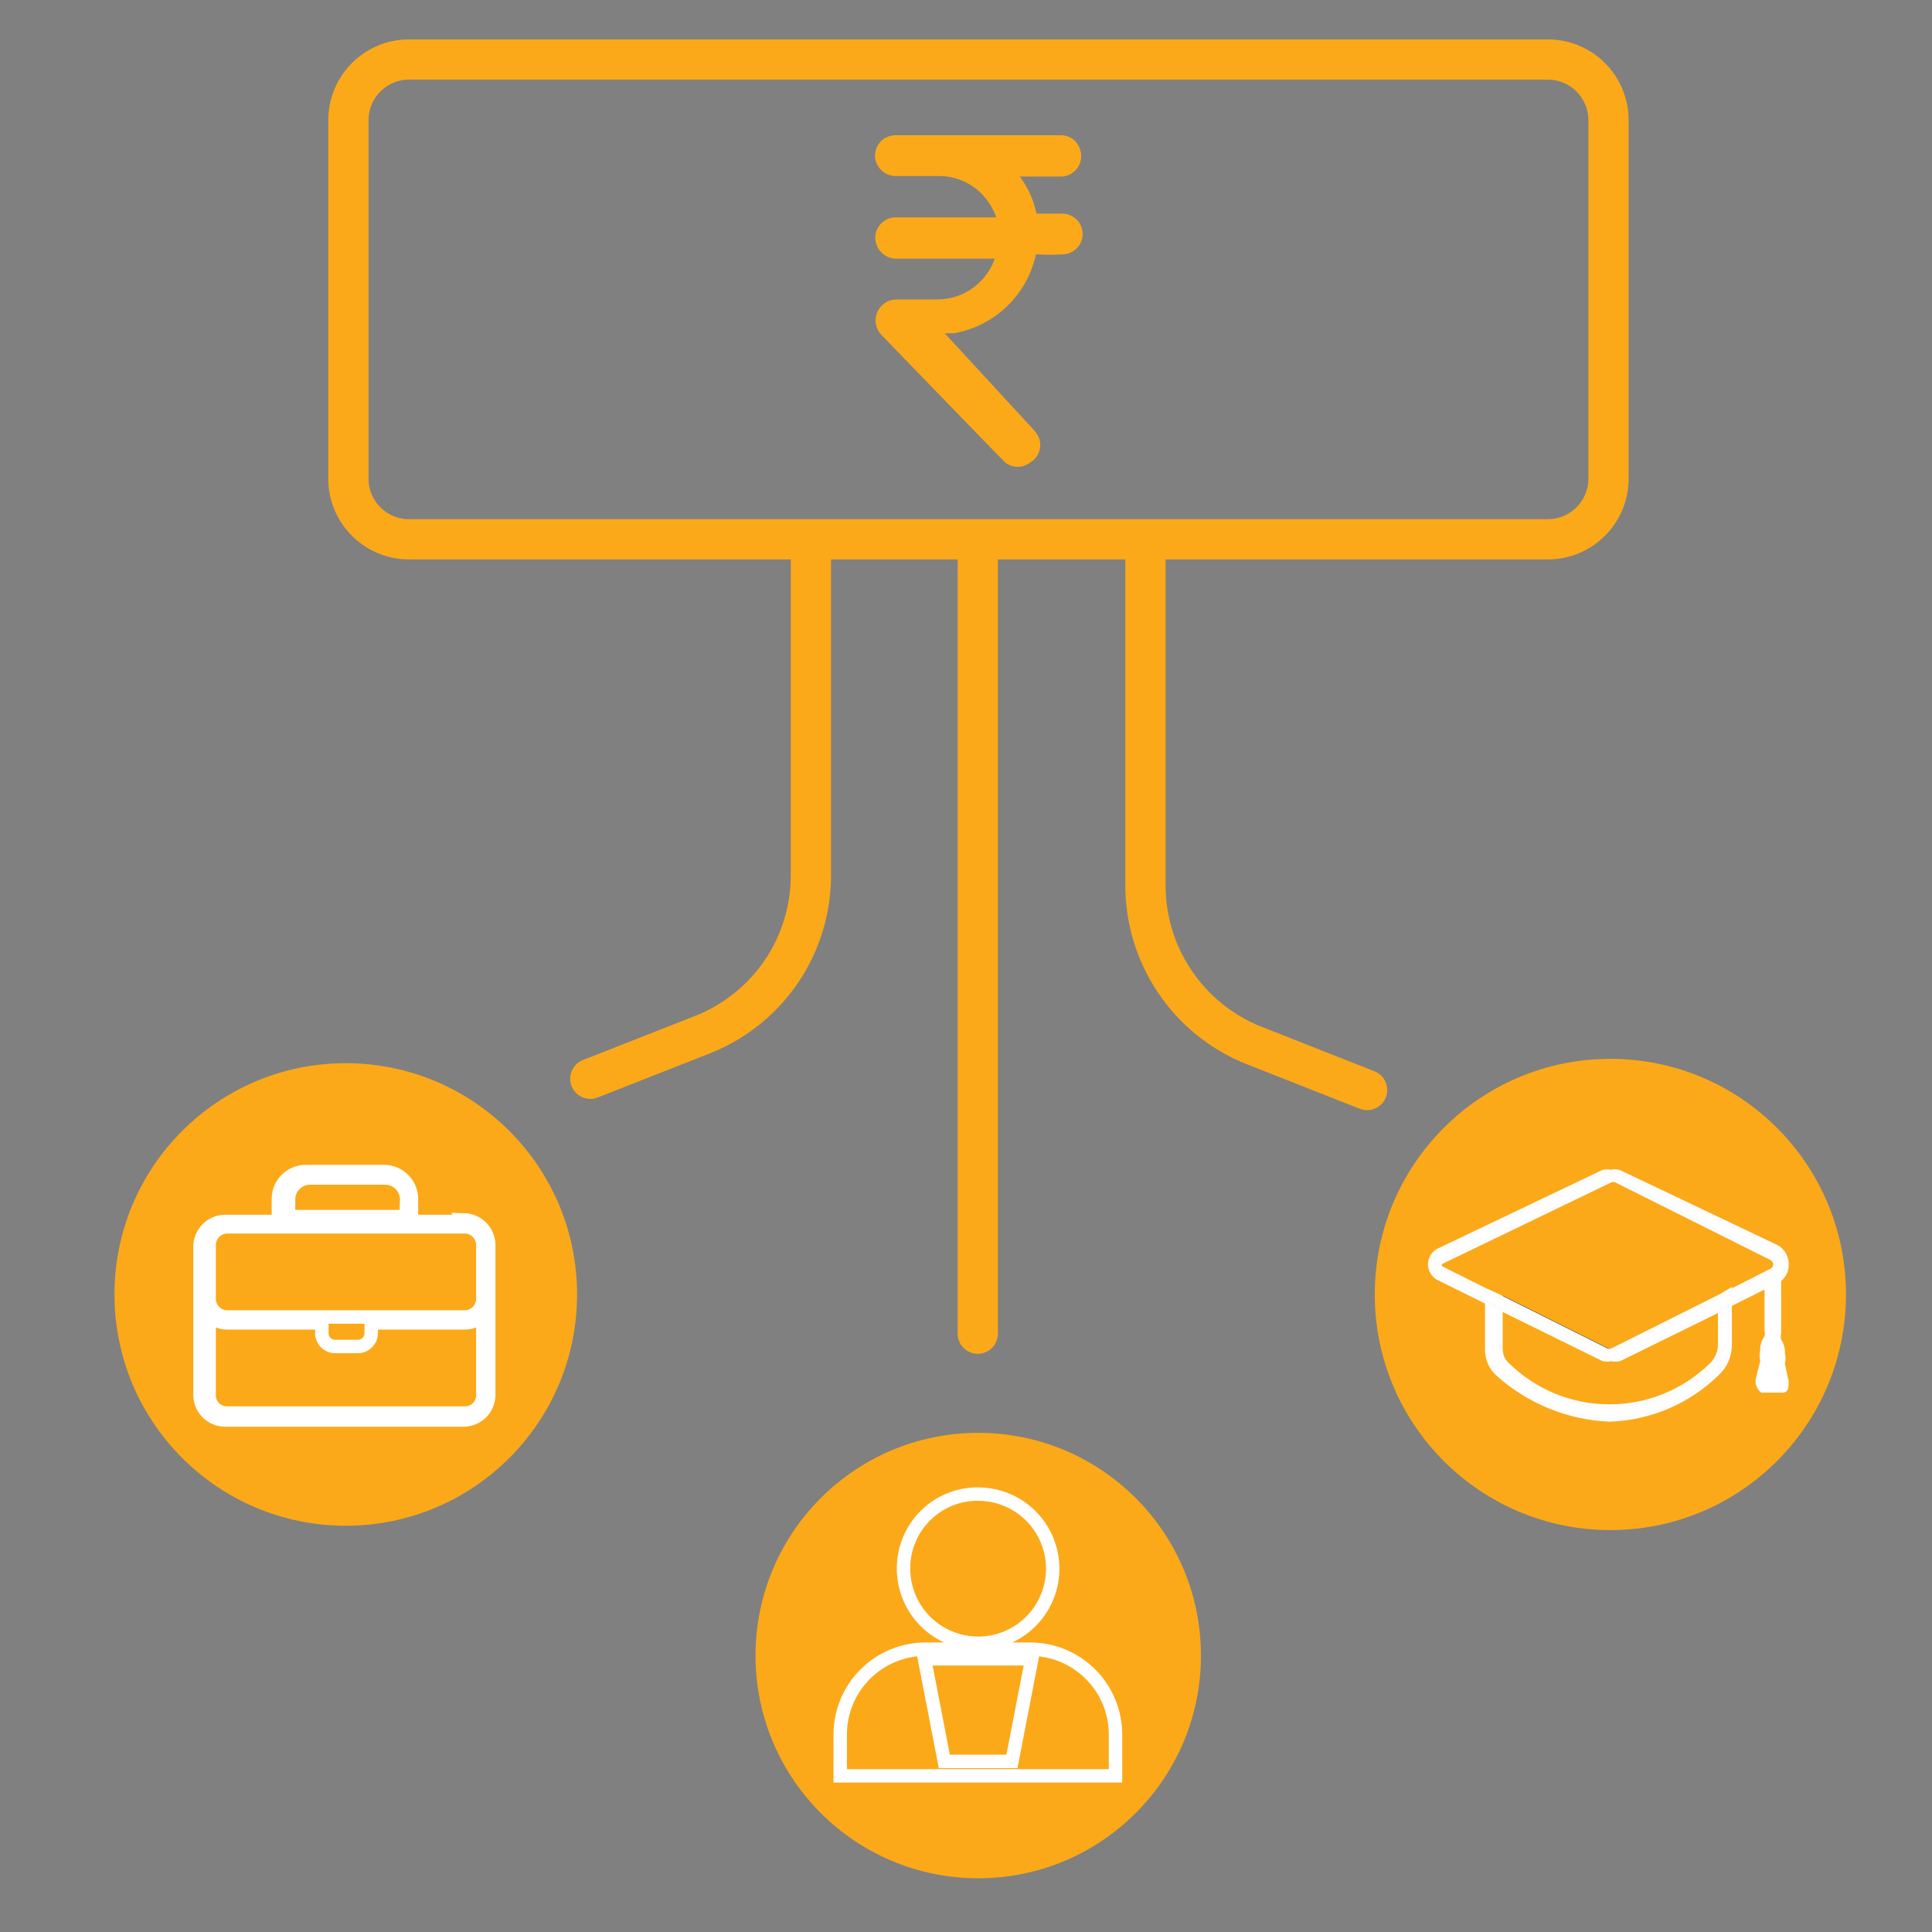
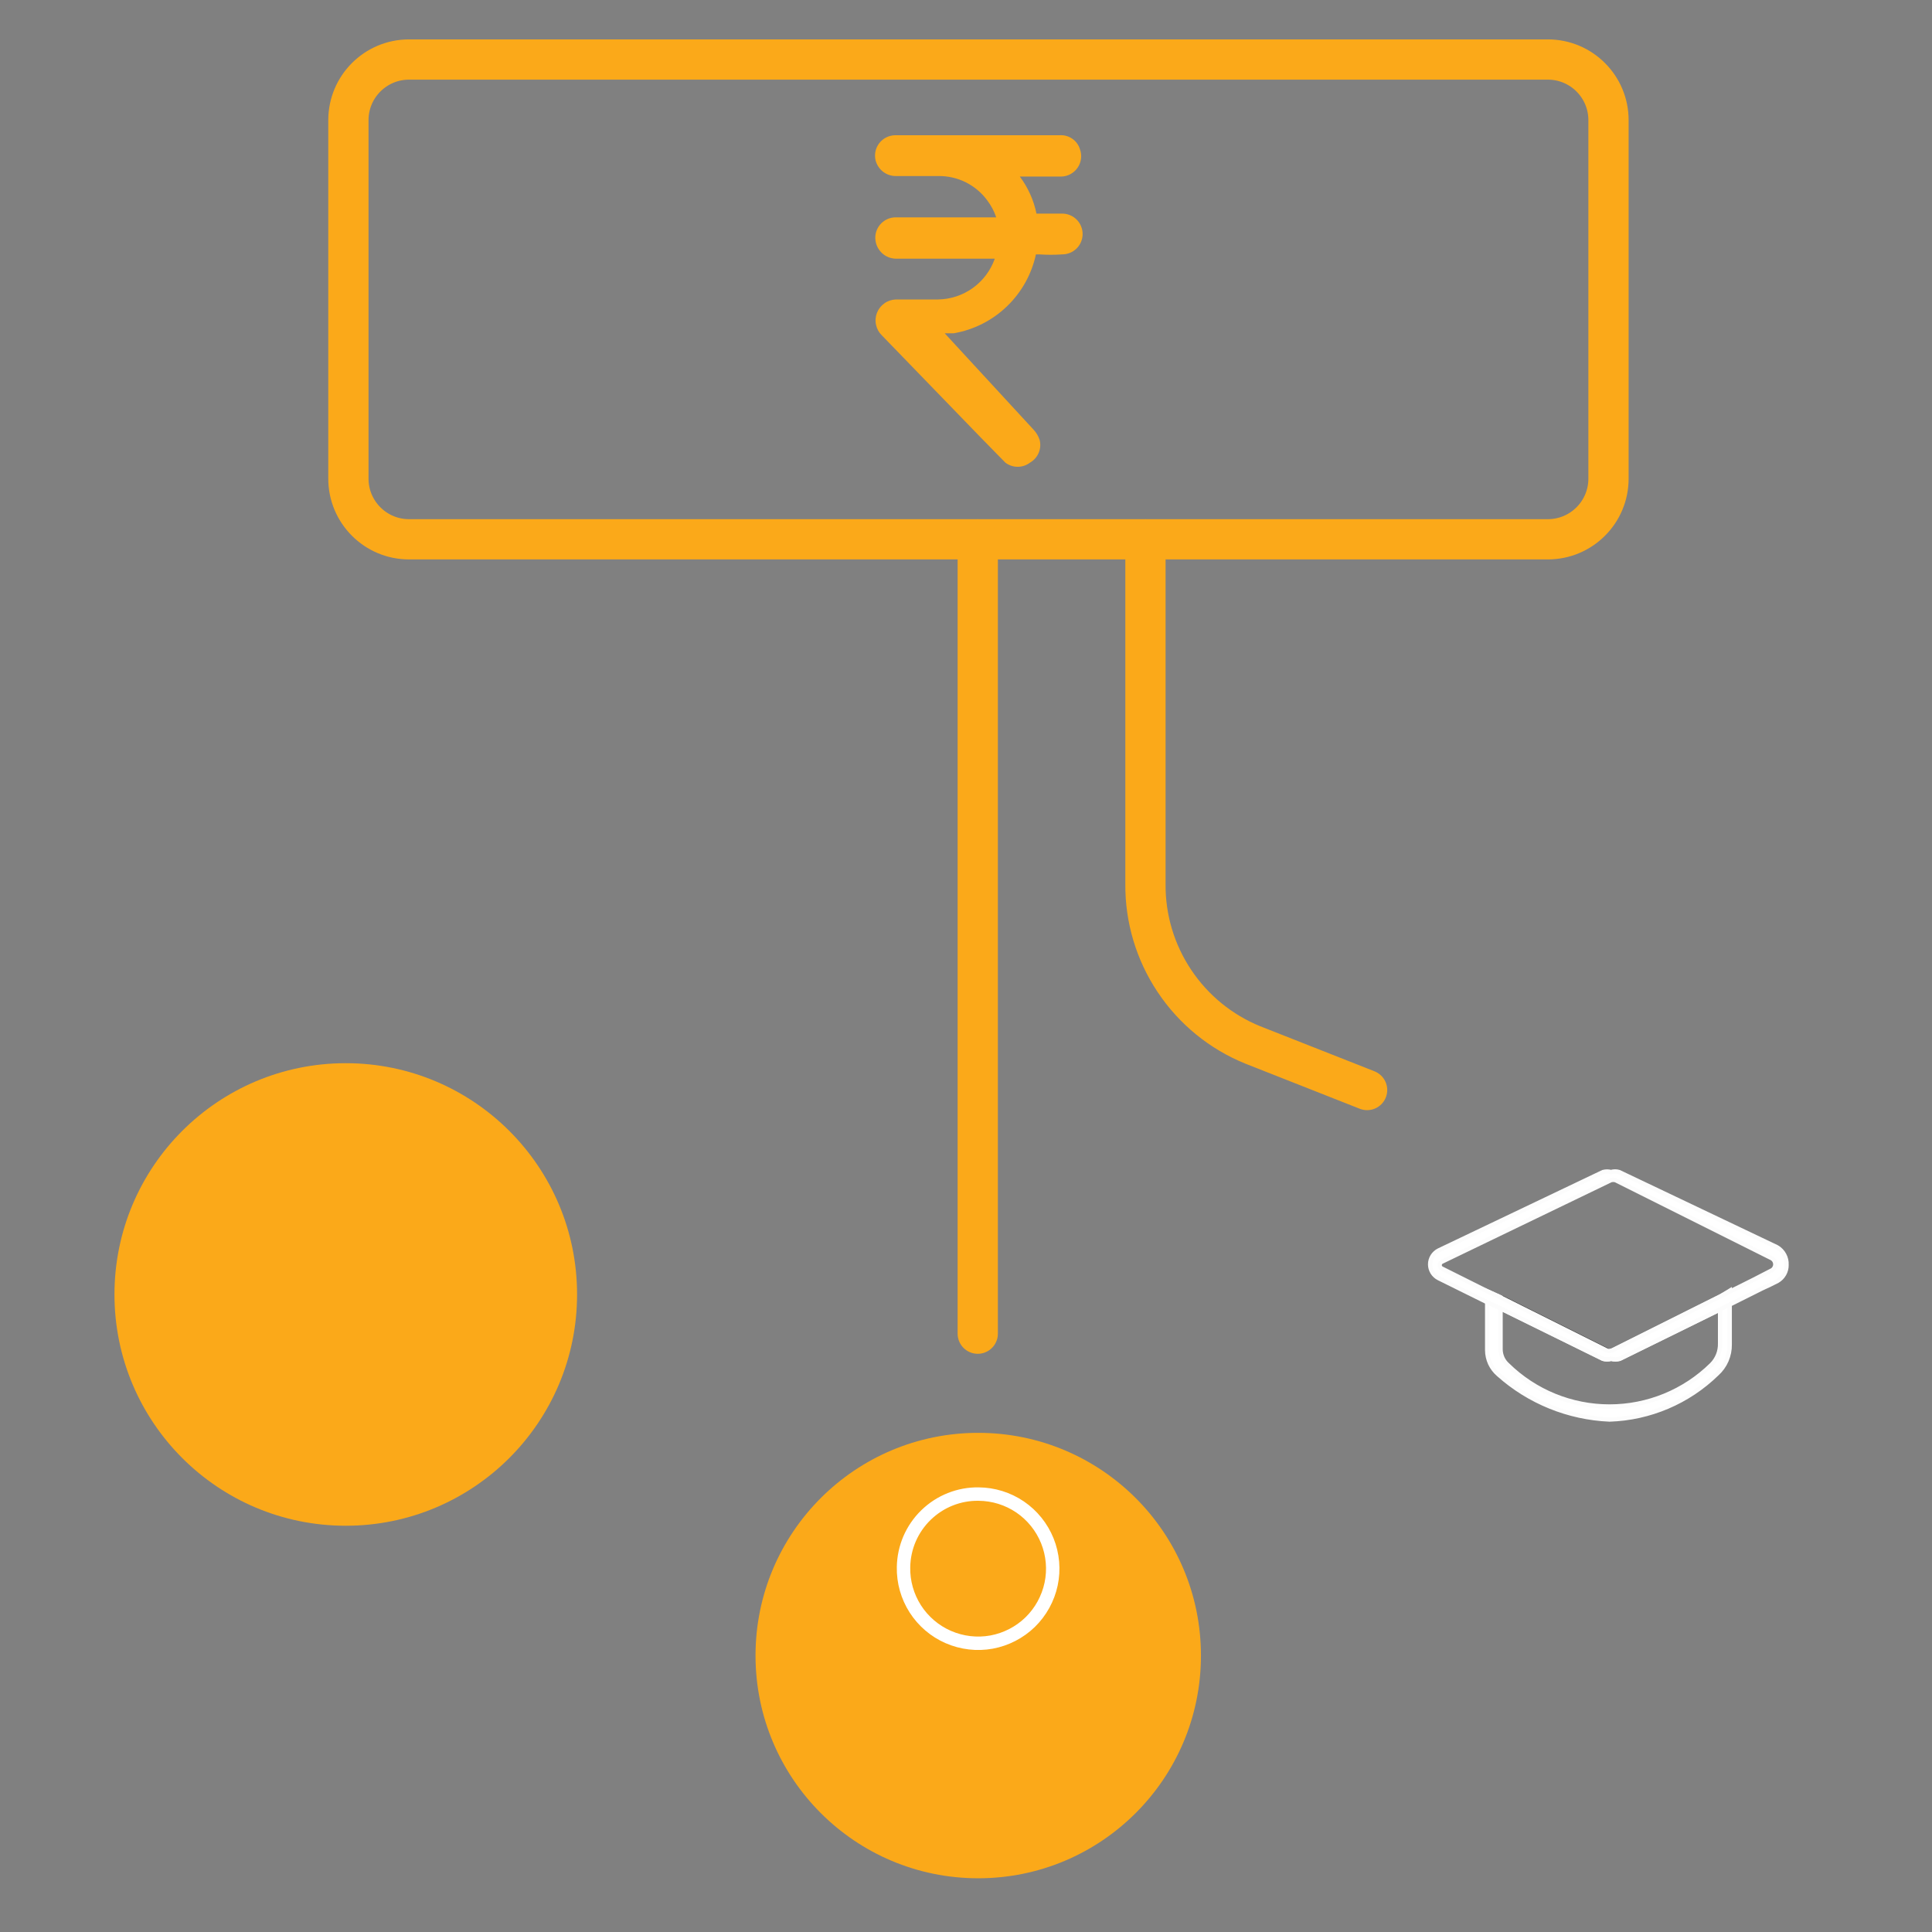
<svg xmlns="http://www.w3.org/2000/svg" width="36" height="36" viewBox="0 0 36 36" fill="none">
  <rect x="0" y="0" width="36" height="36" fill="#808080" stroke="none" />
  <g clip-path="url(#clip0_40002142_14902)">
    <path d="M28.842 1.109H7.622C6.998 1.109 6.492 1.615 6.492 2.239V8.919C6.492 9.543 6.998 10.049 7.622 10.049H28.842C29.466 10.049 29.972 9.543 29.972 8.919V2.239C29.972 1.615 29.466 1.109 28.842 1.109Z" stroke="#FBA919" stroke-width="0.75" stroke-miterlimit="10" />
    <path d="M18.533 4.82H16.713C16.625 4.823 16.538 4.796 16.468 4.744C16.397 4.691 16.346 4.616 16.323 4.53C16.308 4.473 16.305 4.413 16.317 4.354C16.329 4.296 16.355 4.241 16.392 4.194C16.429 4.148 16.476 4.11 16.53 4.085C16.584 4.06 16.644 4.048 16.703 4.05H18.563C18.525 3.935 18.467 3.827 18.393 3.73C18.288 3.588 18.151 3.474 17.993 3.395C17.834 3.317 17.66 3.278 17.483 3.28H16.693C16.605 3.281 16.52 3.251 16.451 3.197C16.382 3.142 16.334 3.066 16.313 2.98C16.302 2.926 16.302 2.87 16.314 2.815C16.327 2.761 16.351 2.71 16.385 2.666C16.42 2.622 16.463 2.586 16.513 2.561C16.563 2.536 16.617 2.522 16.673 2.52H19.743C19.827 2.514 19.91 2.537 19.979 2.584C20.048 2.631 20.099 2.701 20.123 2.78C20.144 2.837 20.151 2.898 20.143 2.958C20.136 3.018 20.114 3.076 20.079 3.126C20.045 3.175 20 3.216 19.946 3.245C19.893 3.274 19.834 3.289 19.773 3.29H19.003C19.156 3.495 19.262 3.73 19.313 3.98C19.313 3.98 19.313 3.98 19.363 3.98H19.793C19.894 3.98 19.991 4.021 20.062 4.092C20.133 4.163 20.173 4.26 20.173 4.36C20.173 4.461 20.133 4.558 20.062 4.629C19.991 4.7 19.894 4.74 19.793 4.74C19.65 4.75 19.506 4.75 19.363 4.74C19.363 4.74 19.313 4.74 19.303 4.74C19.223 5.11 19.035 5.447 18.762 5.709C18.49 5.971 18.146 6.145 17.773 6.21H17.603L19.253 8C19.308 8.057 19.349 8.125 19.373 8.2C19.393 8.281 19.386 8.365 19.353 8.441C19.321 8.516 19.265 8.579 19.193 8.62C19.127 8.671 19.046 8.698 18.963 8.698C18.88 8.698 18.799 8.671 18.733 8.62L18.263 8.14L16.433 6.25C16.378 6.197 16.34 6.129 16.324 6.054C16.307 5.979 16.313 5.901 16.341 5.829C16.369 5.758 16.417 5.696 16.48 5.652C16.542 5.607 16.617 5.583 16.693 5.58H17.483C17.713 5.576 17.937 5.502 18.125 5.368C18.312 5.234 18.454 5.047 18.533 4.83V4.82Z" fill="#FBA919" />
    <path d="M6.443 28.43C8.823 28.43 10.753 26.501 10.753 24.12C10.753 21.74 8.823 19.811 6.443 19.811C4.062 19.811 2.133 21.74 2.133 24.12C2.133 26.501 4.062 28.43 6.443 28.43Z" fill="#FBA919" />
    <path d="M18.228 34.999C20.52 34.999 22.378 33.141 22.378 30.849C22.378 28.557 20.52 26.699 18.228 26.699C15.936 26.699 14.078 28.557 14.078 30.849C14.078 33.141 15.936 34.999 18.228 34.999Z" fill="#FBA919" />
    <path d="M16.836 29.2C16.83 29.476 16.907 29.747 17.055 29.979C17.204 30.211 17.418 30.394 17.671 30.504C17.924 30.614 18.204 30.647 18.475 30.598C18.746 30.548 18.997 30.419 19.195 30.227C19.392 30.035 19.528 29.788 19.586 29.518C19.643 29.249 19.619 28.968 19.516 28.712C19.413 28.456 19.237 28.237 19.009 28.081C18.781 27.926 18.512 27.842 18.236 27.84C18.055 27.837 17.875 27.87 17.707 27.937C17.538 28.004 17.385 28.104 17.255 28.23C17.125 28.356 17.021 28.507 16.949 28.673C16.877 28.84 16.839 29.019 16.836 29.2Z" stroke="white" stroke-width="0.25" stroke-miterlimit="10" />
-     <path d="M17.246 30.73C16.825 30.73 16.42 30.898 16.122 31.196C15.824 31.494 15.656 31.899 15.656 32.321V33.09H20.786V32.321C20.786 31.899 20.619 31.494 20.32 31.196C20.022 30.898 19.618 30.73 19.196 30.73H17.246ZM18.856 32.821H17.596L17.226 30.91H19.226L18.856 32.821Z" stroke="white" stroke-width="0.25" stroke-miterlimit="10" />
-     <path d="M30.007 28.511C32.432 28.511 34.397 26.545 34.397 24.12C34.397 21.696 32.432 19.73 30.007 19.73C27.583 19.73 25.617 21.696 25.617 24.12C25.617 26.545 27.583 28.511 30.007 28.511Z" fill="#FBA919" />
    <path d="M32.051 24.161L30.051 25.161C30.032 25.17 30.012 25.175 29.991 25.175C29.97 25.175 29.95 25.17 29.931 25.161L27.931 24.161L27.711 24.061V25.161C27.712 25.246 27.731 25.331 27.767 25.409C27.803 25.486 27.856 25.555 27.921 25.611C28.493 26.122 29.225 26.418 29.991 26.451C30.74 26.427 31.454 26.124 31.991 25.601C32.068 25.532 32.13 25.447 32.171 25.352C32.212 25.257 32.233 25.154 32.231 25.051V24.051L32.051 24.161ZM32.051 25.031C32.053 25.105 32.04 25.179 32.013 25.247C31.985 25.316 31.944 25.379 31.891 25.431C31.384 25.929 30.702 26.208 29.991 26.208C29.28 26.208 28.598 25.929 28.091 25.431C28.05 25.394 28.017 25.35 27.995 25.3C27.973 25.25 27.961 25.195 27.961 25.141V24.381L29.871 25.321C29.92 25.334 29.972 25.334 30.021 25.321C30.073 25.334 30.128 25.334 30.181 25.321L32.051 24.401V25.031Z" fill="white" stroke="#FCFCFC" stroke-width="0.08" stroke-miterlimit="10" />
    <path d="M32.05 24.161V24.401L30.18 25.321C30.128 25.334 30.073 25.334 30.02 25.321C29.971 25.334 29.919 25.334 29.87 25.321L28 24.381V24.141L30 25.141C30.018 25.15 30.039 25.155 30.06 25.155C30.081 25.155 30.102 25.15 30.12 25.141L32.05 24.161Z" fill="#383838" />
    <path d="M33.11 23.239L30.17 21.839C30.121 21.824 30.069 21.824 30.02 21.839C29.971 21.826 29.919 21.826 29.87 21.839L26.81 23.299C26.762 23.323 26.721 23.36 26.692 23.406C26.664 23.452 26.648 23.505 26.648 23.559C26.648 23.613 26.664 23.666 26.692 23.712C26.721 23.758 26.762 23.795 26.81 23.819L27.74 24.279L27.96 24.379L29.87 25.319C29.919 25.333 29.971 25.333 30.02 25.319C30.073 25.333 30.128 25.333 30.18 25.319L32.05 24.399L32.27 24.289L32.67 24.089L32.83 24.009L32.98 23.939L33.12 23.869C33.172 23.839 33.216 23.795 33.246 23.742C33.276 23.69 33.291 23.63 33.29 23.569C33.293 23.503 33.278 23.437 33.246 23.379C33.215 23.321 33.167 23.272 33.11 23.239ZM32.67 23.849L32.27 24.049L32.05 24.159L30.05 25.159C30.032 25.169 30.011 25.174 29.99 25.174C29.969 25.174 29.948 25.169 29.93 25.159L27.93 24.159L27.71 24.059L26.87 23.639C26.857 23.634 26.846 23.625 26.838 23.613C26.83 23.602 26.826 23.588 26.826 23.574C26.826 23.56 26.83 23.547 26.838 23.535C26.846 23.523 26.857 23.514 26.87 23.509L30 21.999C30.018 21.989 30.039 21.985 30.06 21.985C30.081 21.985 30.102 21.989 30.12 21.999L33 23.439C33.024 23.449 33.044 23.466 33.058 23.487C33.072 23.508 33.08 23.534 33.08 23.559C33.08 23.585 33.072 23.61 33.058 23.631C33.044 23.653 33.024 23.669 33 23.679L32.67 23.849Z" fill="white" stroke="#FCFCFC" stroke-width="0.08" stroke-miterlimit="10" />
-     <path d="M32.719 25.68L32.799 25.36C32.784 25.291 32.784 25.219 32.799 25.15C32.797 25.06 32.825 24.972 32.879 24.9C32.889 24.864 32.889 24.826 32.879 24.79V24C32.878 23.971 32.883 23.943 32.896 23.916C32.908 23.89 32.926 23.868 32.949 23.85L33.109 23.75H33.189V24.85C33.179 24.886 33.179 24.924 33.189 24.96C33.239 25.034 33.263 25.121 33.259 25.21C33.274 25.276 33.274 25.344 33.259 25.41L33.329 25.74C33.329 25.85 33.329 25.95 33.209 25.95H32.819C32.749 25.9 32.689 25.79 32.719 25.68Z" fill="white" />
-     <path d="M15.11 10.051V16.271C15.118 16.914 14.931 17.545 14.575 18.08C14.218 18.616 13.707 19.031 13.11 19.271L11 20.101" stroke="#FBA919" stroke-width="0.75" stroke-miterlimit="10" stroke-linecap="round" />
    <path d="M21.344 10.051V16.471C21.338 17.114 21.526 17.743 21.883 18.278C22.239 18.813 22.748 19.229 23.344 19.471L25.474 20.311" stroke="#FBA919" stroke-width="0.75" stroke-miterlimit="10" stroke-linecap="round" />
    <path d="M18.219 24.851V10.051" stroke="#FBA919" stroke-width="0.75" stroke-miterlimit="10" stroke-linecap="round" />
-     <path d="M3.897 23.2C3.897 23.112 3.931 23.027 3.993 22.963C4.054 22.9 4.138 22.863 4.227 22.86H8.647C8.692 22.859 8.737 22.866 8.78 22.883C8.822 22.899 8.861 22.924 8.893 22.956C8.926 22.988 8.952 23.026 8.97 23.068C8.987 23.11 8.997 23.155 8.997 23.2V24.2C8.997 24.288 8.962 24.373 8.901 24.437C8.839 24.5 8.755 24.538 8.667 24.54H4.227C4.138 24.538 4.054 24.5 3.993 24.437C3.931 24.373 3.897 24.288 3.897 24.2V23.2ZM8.997 26C8.997 26.088 8.962 26.172 8.9 26.233C8.838 26.295 8.754 26.33 8.667 26.33H4.227C4.139 26.33 4.055 26.295 3.993 26.233C3.931 26.172 3.897 26.088 3.897 26V24.5C3.938 24.547 3.989 24.584 4.046 24.61C4.103 24.636 4.164 24.649 4.227 24.65H5.997V24.83C5.995 24.865 6.001 24.899 6.013 24.931C6.026 24.963 6.045 24.993 6.07 25.017C6.094 25.041 6.123 25.061 6.155 25.073C6.188 25.086 6.222 25.091 6.257 25.09H6.657C6.691 25.091 6.726 25.086 6.758 25.073C6.79 25.061 6.819 25.041 6.844 25.017C6.868 24.993 6.887 24.963 6.9 24.931C6.912 24.899 6.918 24.865 6.917 24.83V24.65H8.647C8.712 24.652 8.778 24.64 8.838 24.614C8.899 24.588 8.953 24.549 8.997 24.5V26ZM8.667 22.76H7.667V22.34C7.667 22.205 7.613 22.075 7.517 21.98C7.422 21.884 7.292 21.83 7.157 21.83H5.697C5.561 21.83 5.432 21.884 5.336 21.98C5.24 22.075 5.187 22.205 5.187 22.34V22.76H4.187C4.064 22.763 3.947 22.813 3.861 22.901C3.775 22.989 3.727 23.107 3.727 23.23V26C3.729 26.121 3.778 26.237 3.864 26.323C3.95 26.408 4.065 26.457 4.187 26.46H8.647C8.768 26.457 8.883 26.408 8.969 26.323C9.055 26.237 9.104 26.121 9.107 26V23.2C9.107 23.077 9.058 22.959 8.972 22.871C8.886 22.783 8.769 22.733 8.647 22.73L8.667 22.76ZM7.567 22.67H5.377V22.35C5.377 22.244 5.419 22.142 5.494 22.067C5.569 21.992 5.67 21.95 5.777 21.95H7.177C7.283 21.95 7.384 21.992 7.459 22.067C7.534 22.142 7.577 22.244 7.577 22.35L7.567 22.67Z" fill="#FBA919" stroke="white" stroke-width="0.25" stroke-miterlimit="10" />
  </g>
  <defs>
    <clipPath id="clip0_40002142_14902">
      <rect width="36" height="36" fill="white" />
    </clipPath>
  </defs>
</svg>